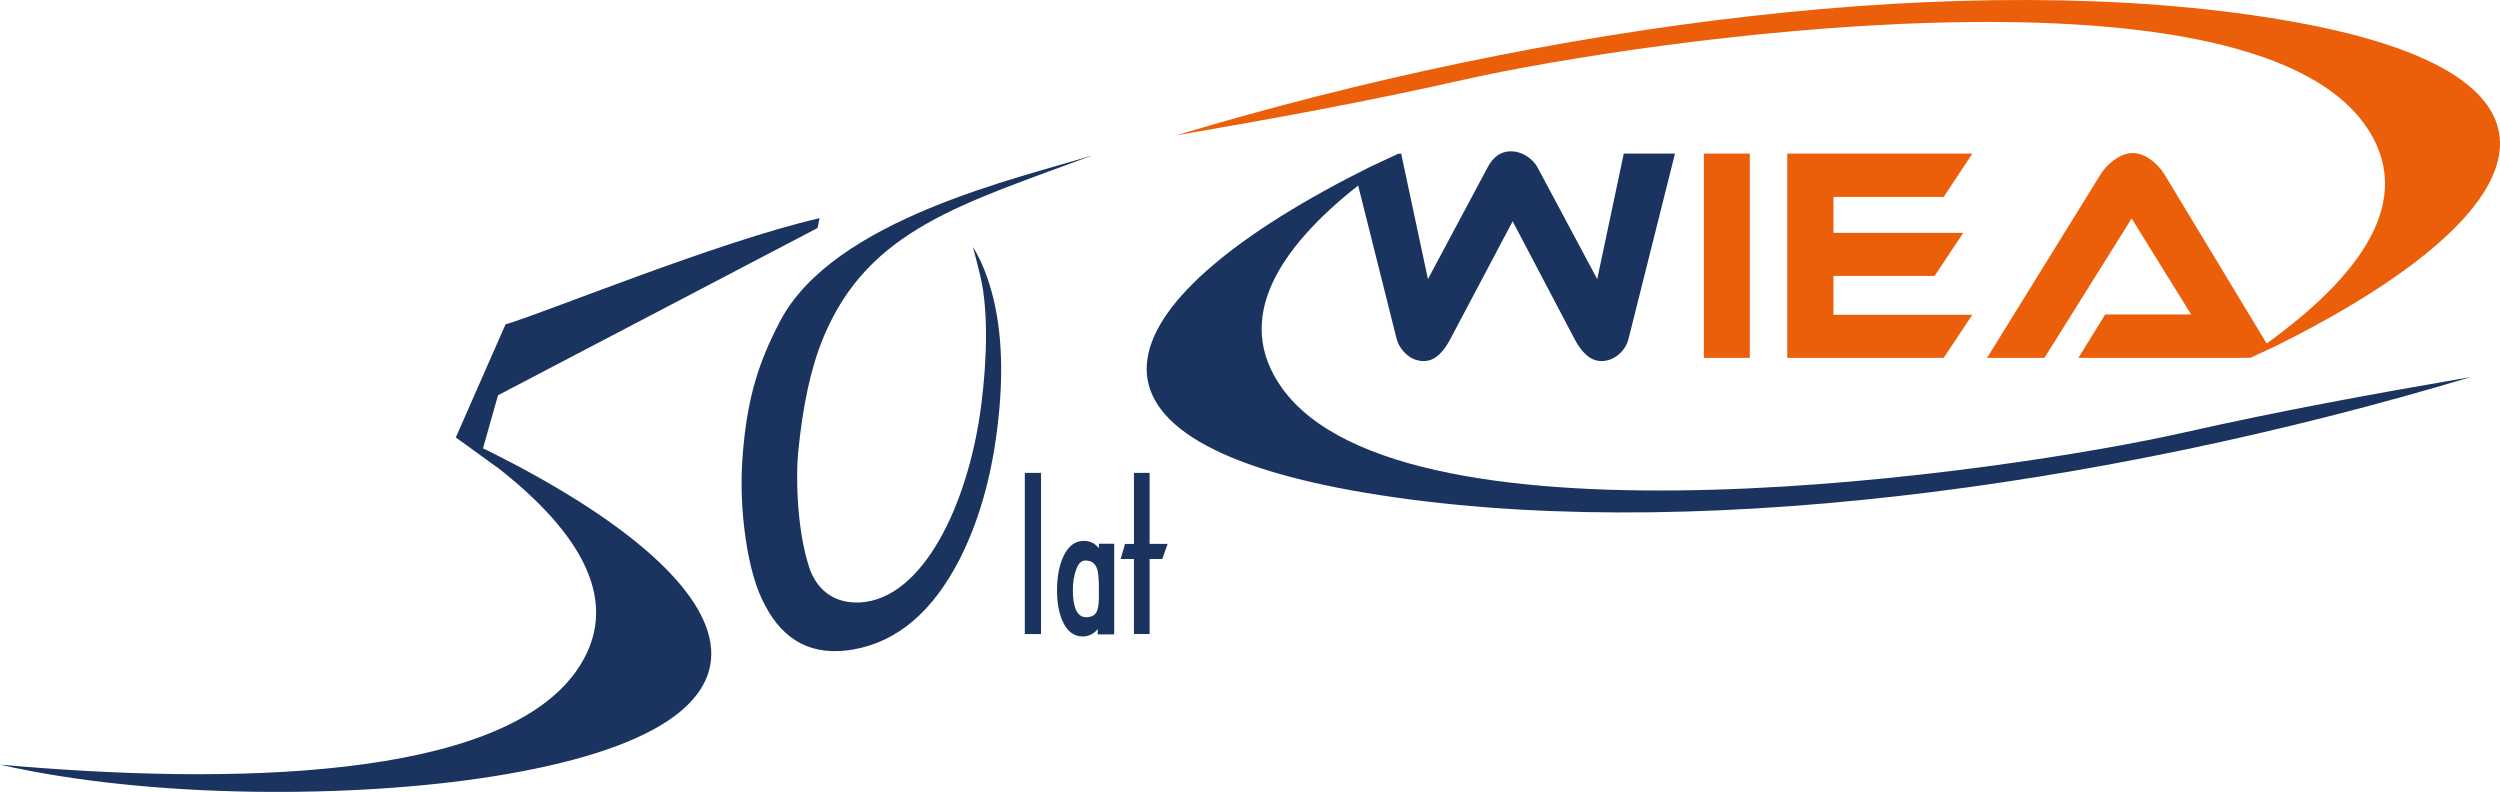
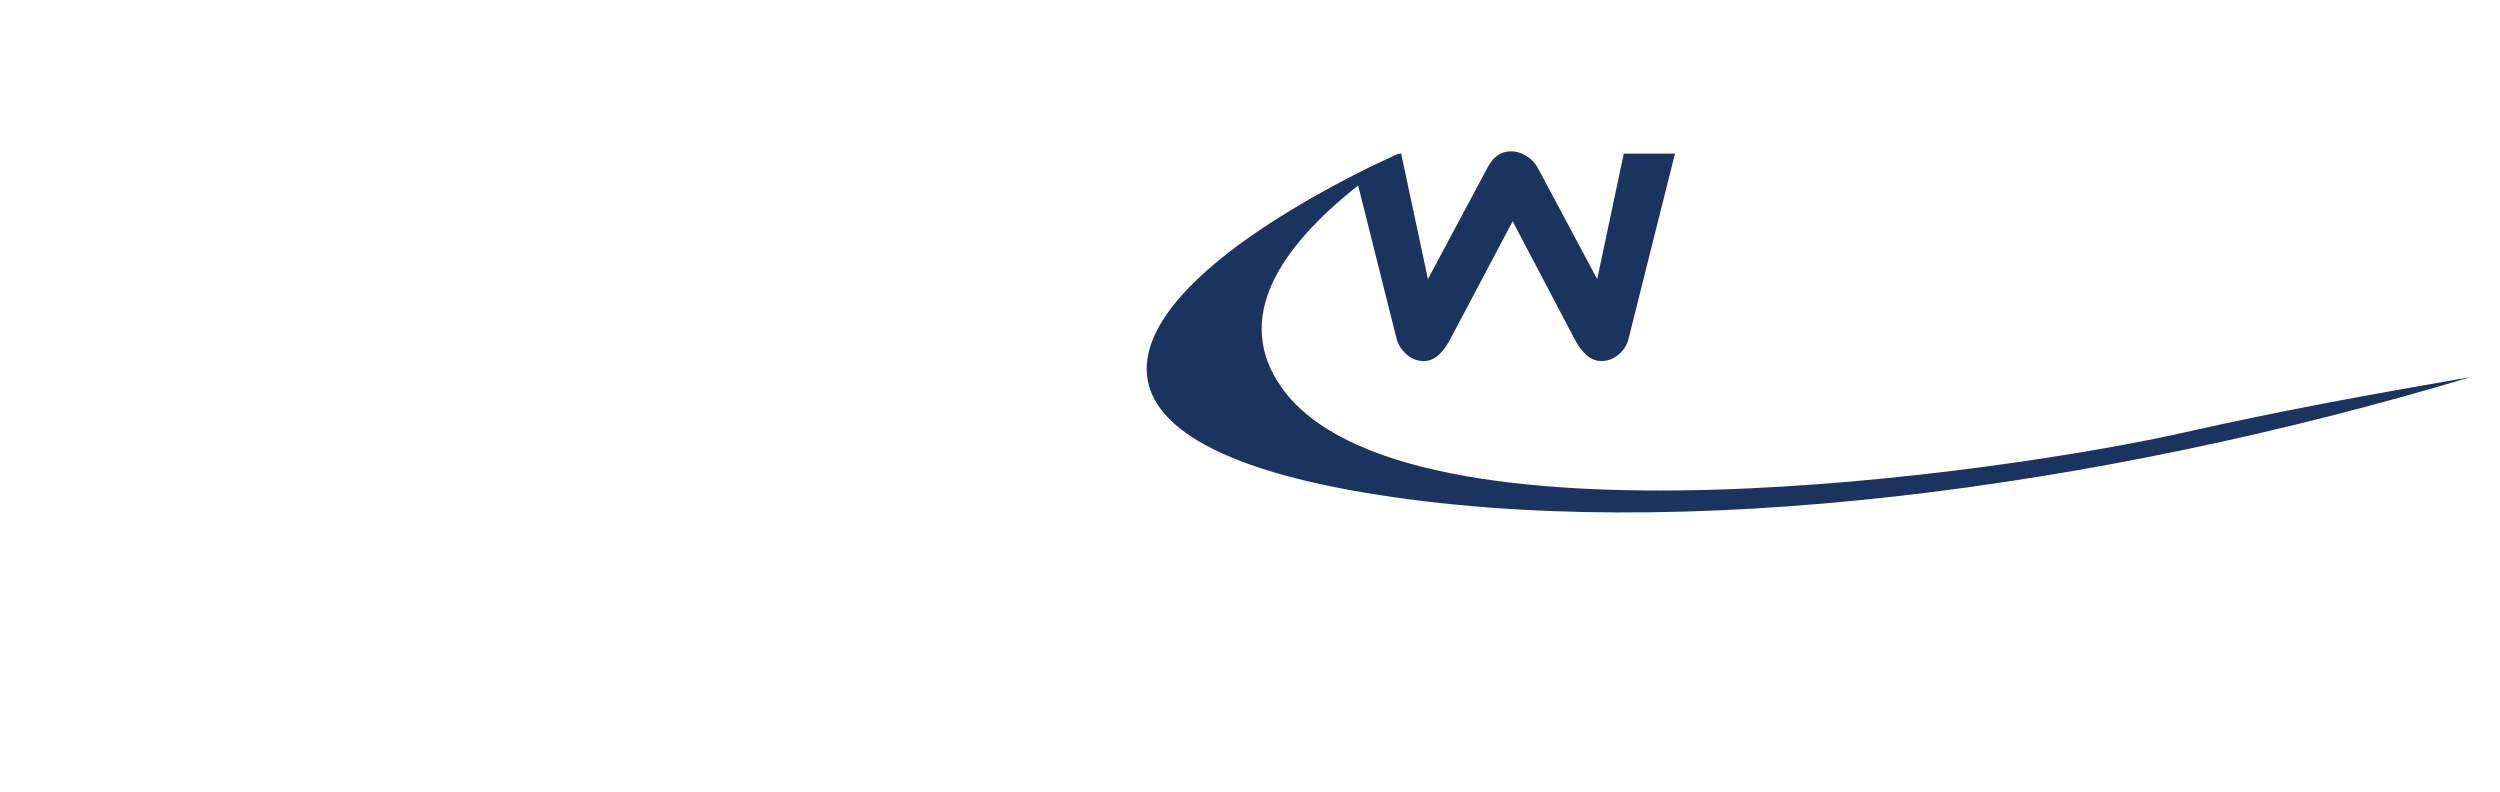
<svg xmlns="http://www.w3.org/2000/svg" version="1.1" baseProfile="tiny" id="Warstwa_1" x="0px" y="0px" width="510px" height="161.551px" viewBox="0 0 510 161.551" xml:space="preserve">
  <g>
-     <path fill-rule="evenodd" fill="#EB5F0A" d="M402.352,64.217h-28.323v-7.927h20.635l5.834-8.782h-26.469V40.17h22.489l5.839-8.833   h-37.754V73h31.915L402.352,64.217L402.352,64.217z M239.917,27.62C315.646,4.857,401.79-6.638,465.311,4.001   c66.37,11.115,52.65,39.867-0.874,66.498l-5.364,2.496h-0.892l0.041-0.028L458.158,73h-34.167l5.472-8.845h17.53l-12.135-19.587   L417.071,73h-11.706l23.082-37.314c0.755-1.264,1.753-2.271,2.889-3.086c1.117-0.799,2.382-1.375,3.729-1.375   c1.351,0,2.605,0.563,3.723,1.372c1.126,0.814,2.074,1.839,2.825,3.079l20.782,34.394c18.702-13.478,30.976-29.3,20.026-44.655   C457.379-9.704,334.5,8.156,298.336,16.319C278.82,20.728,259.596,24.239,239.917,27.62L239.917,27.62L239.917,27.62z M356.961,73   L356.961,73V31.337h-9.374V73H356.961z" />
    <path fill-rule="evenodd" fill="#1A345F" d="M504.007,76.925c-19.678,3.379-38.902,6.892-58.416,11.297   c-36.168,8.165-159.047,26.024-184.088-9.095c-10.052-14.093-0.534-28.579,15.558-41.287l7.815,31.148   c0.342,1.361,1.063,2.432,2.055,3.311c1.036,0.917,2.213,1.356,3.541,1.356c2.521,0,4.234-2.294,5.402-4.506l12.705-24.004   l12.627,24.008c1.171,2.236,2.926,4.502,5.458,4.502c1.366,0,2.566-0.485,3.636-1.424c0.976-0.852,1.631-1.906,1.953-3.243   l9.441-37.651H331.25l-5.416,25.602l-12.175-22.781c-0.561-1.011-1.36-1.777-2.287-2.358c-0.97-0.607-2.014-0.935-3.128-0.935   c-2.19,0-3.676,1.239-4.764,3.272l-12.181,22.795l-5.433-25.468l-0.013,0.008l0.161-0.107h-0.777l-5.749,2.678   c-53.527,26.629-67.246,55.379-0.875,66.497C342.133,111.179,428.277,99.685,504.007,76.925z" />
  </g>
-   <path fill-rule="evenodd" fill="#1A345F" d="M151.554,92.211c0.956-11.214,3.176-18.256,7.565-26.653  c10.924-20.898,48.906-29.237,63.8-33.89c-26.377,9.88-45.717,14.998-54.912,37.094c-2.609,6.27-4.228,13.909-5.171,23.41  c-0.514,5.182-0.262,15.854,2.202,23.448c1.729,5.329,5.76,7.513,10.377,7.277c12.874-0.656,22.143-20.021,24.746-40.161  c1.291-9.994,1.361-19.651-0.095-26.065c-0.459-2.022-1.006-4.116-1.606-6.311c0.879,1.396,1.67,2.981,2.372,4.756  c2.988,7.567,4.011,16.879,3.069,27.935c-1.024,12.003-3.719,22.316-8.088,30.937c-5.496,10.763-12.746,16.933-21.747,18.508  c-8.116,1.42-14.11-1.577-17.984-8.988c-1.823-3.338-3.157-7.946-4-13.828C151.239,103.8,151.063,97.974,151.554,92.211  L151.554,92.211z M103.129,66.169L93.016,89.166l-0.036,0.072h-0.008l0.006,0.004l0,0.001l0.014,0.007l0.141,0.095l-0.012-0.008  l8.805,6.375c16.092,12.708,25.61,27.195,15.558,41.288C101.729,159.095,47.248,160.22,0,155.983  c30.782,7.023,72.165,6.898,100.373,2.431c66.467-10.525,52.652-39.868-0.874-66.497l-0.987-0.459l0.013,0.029l3.07-10.854  l65.18-34.114l0.421-2.014C146.567,49.234,111.005,63.883,103.129,66.169z" />
-   <path fill-rule="evenodd" fill="#1A345F" d="M212.088,129.343h-2.745h-0.284v-0.284V96.745v-0.284h0.284h2.745h0.283v0.284v32.314  v0.284H212.088L212.088,129.343z M221.519,125.915c0.549,0,1.007-0.093,1.371-0.277c0.352-0.177,0.625-0.447,0.815-0.803v-0.002  c0.152-0.282,0.27-0.675,0.347-1.173c0.08-0.514,0.121-1.147,0.121-1.894v-1.578c0-0.969-0.025-1.784-0.077-2.445  c-0.05-0.648-0.124-1.145-0.221-1.485c-0.189-0.646-0.485-1.128-0.888-1.444h0c-0.398-0.312-0.914-0.47-1.545-0.47  c-0.404,0-0.759,0.139-1.06,0.413c-0.322,0.293-0.598,0.743-0.819,1.347c-0.231,0.63-0.407,1.297-0.523,1.996  c-0.116,0.698-0.175,1.435-0.175,2.204c0,1.138,0.085,2.105,0.254,2.898c0.165,0.773,0.411,1.384,0.734,1.825v0.001  c0.217,0.297,0.467,0.522,0.745,0.669v0.001C220.87,125.842,221.179,125.915,221.519,125.915L221.519,125.915z M223.941,128.339  l-0.115,0.131l0,0.001c-0.226,0.251-0.463,0.468-0.709,0.649l-0.003,0c-0.333,0.241-0.685,0.422-1.053,0.542  c-0.37,0.121-0.757,0.183-1.16,0.183c-0.926,0-1.742-0.271-2.443-0.814c-0.688-0.532-1.263-1.325-1.72-2.378  c-0.37-0.849-0.649-1.792-0.832-2.824c-0.183-1.029-0.275-2.152-0.275-3.371c0-1.344,0.104-2.584,0.309-3.719  c0.206-1.138,0.516-2.171,0.928-3.097c0.486-1.088,1.079-1.908,1.777-2.459c0.714-0.564,1.535-0.847,2.456-0.847  c0.588,0,1.129,0.115,1.622,0.342c0.489,0.226,0.93,0.564,1.318,1.013l0.133,0.143v-0.633v-0.283h0.284h2.551h0.284v0.283v17.935  v0.284h-0.284h-2.784h-0.283v-0.284V128.339L223.941,128.339z M231.324,114.036h-2.344h-0.378l0.107-0.363l0.734-2.512l0.06-0.205  h0.212h1.61V96.745v-0.284h0.284h2.629h0.284v0.284v14.211h3.272h0.4l-0.133,0.378l-0.889,2.512l-0.067,0.189h-0.201h-2.383v15.023  v0.284h-0.284h-2.629h-0.284v-0.284V114.036z" />
</svg>